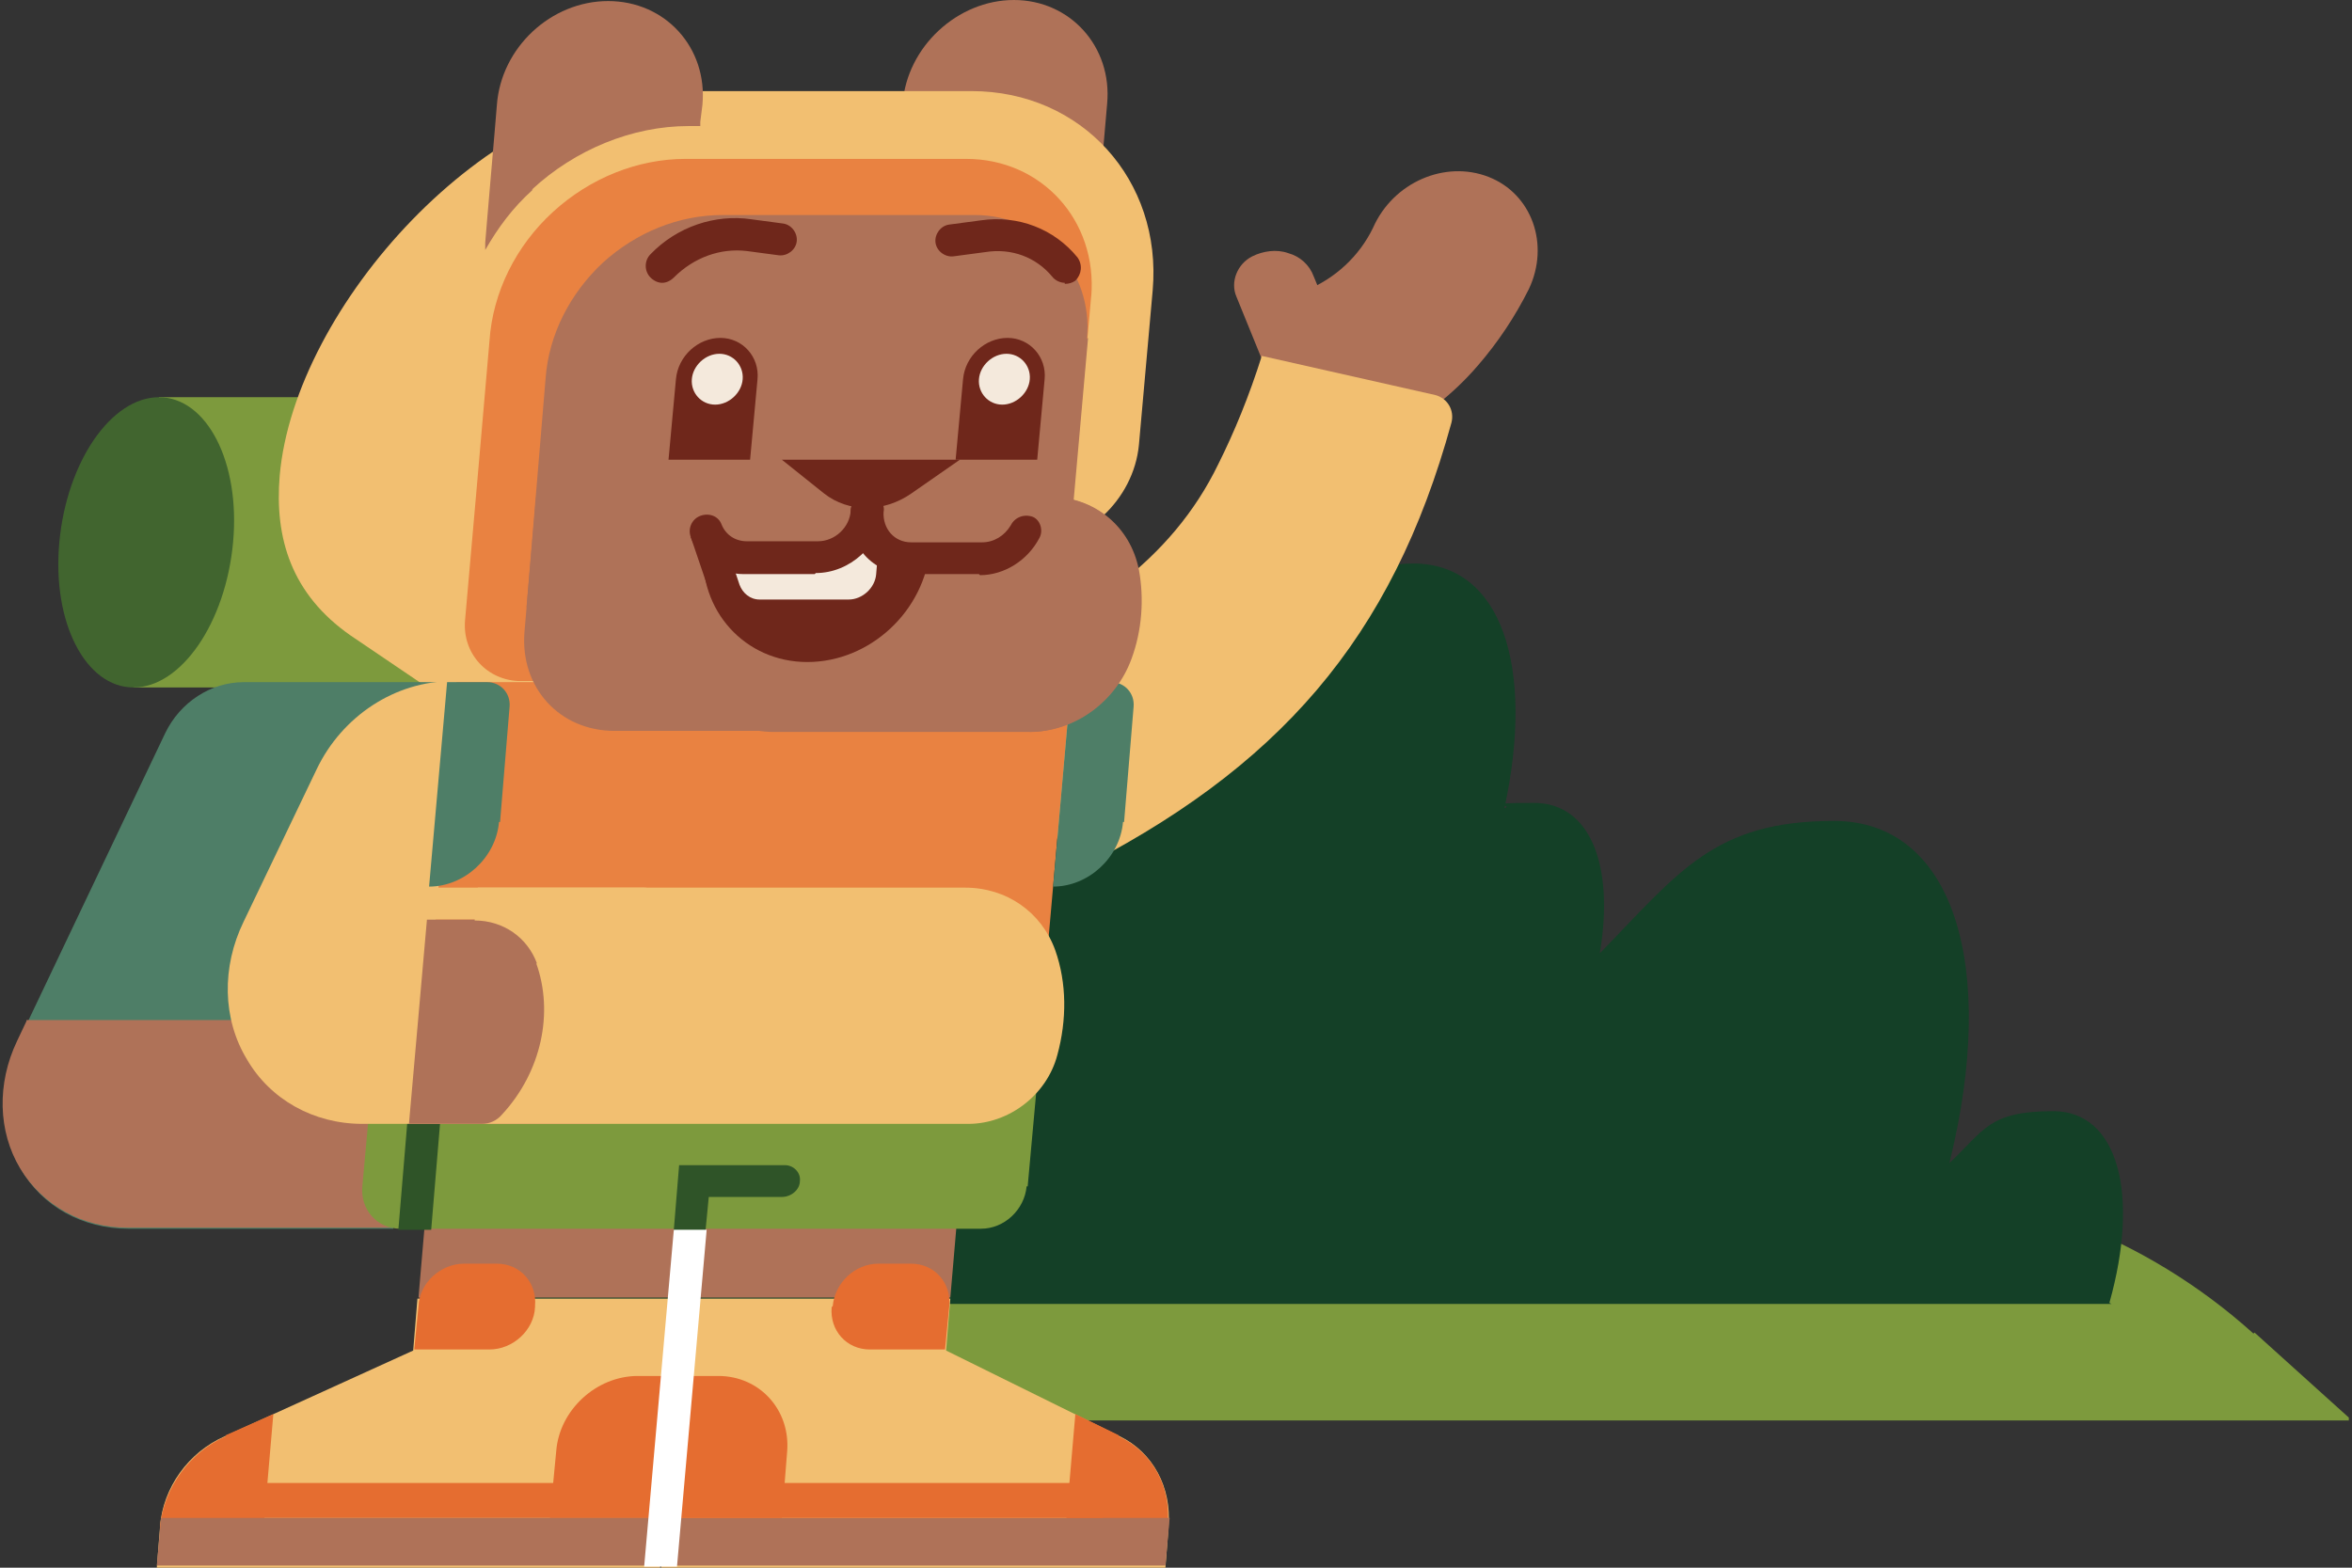
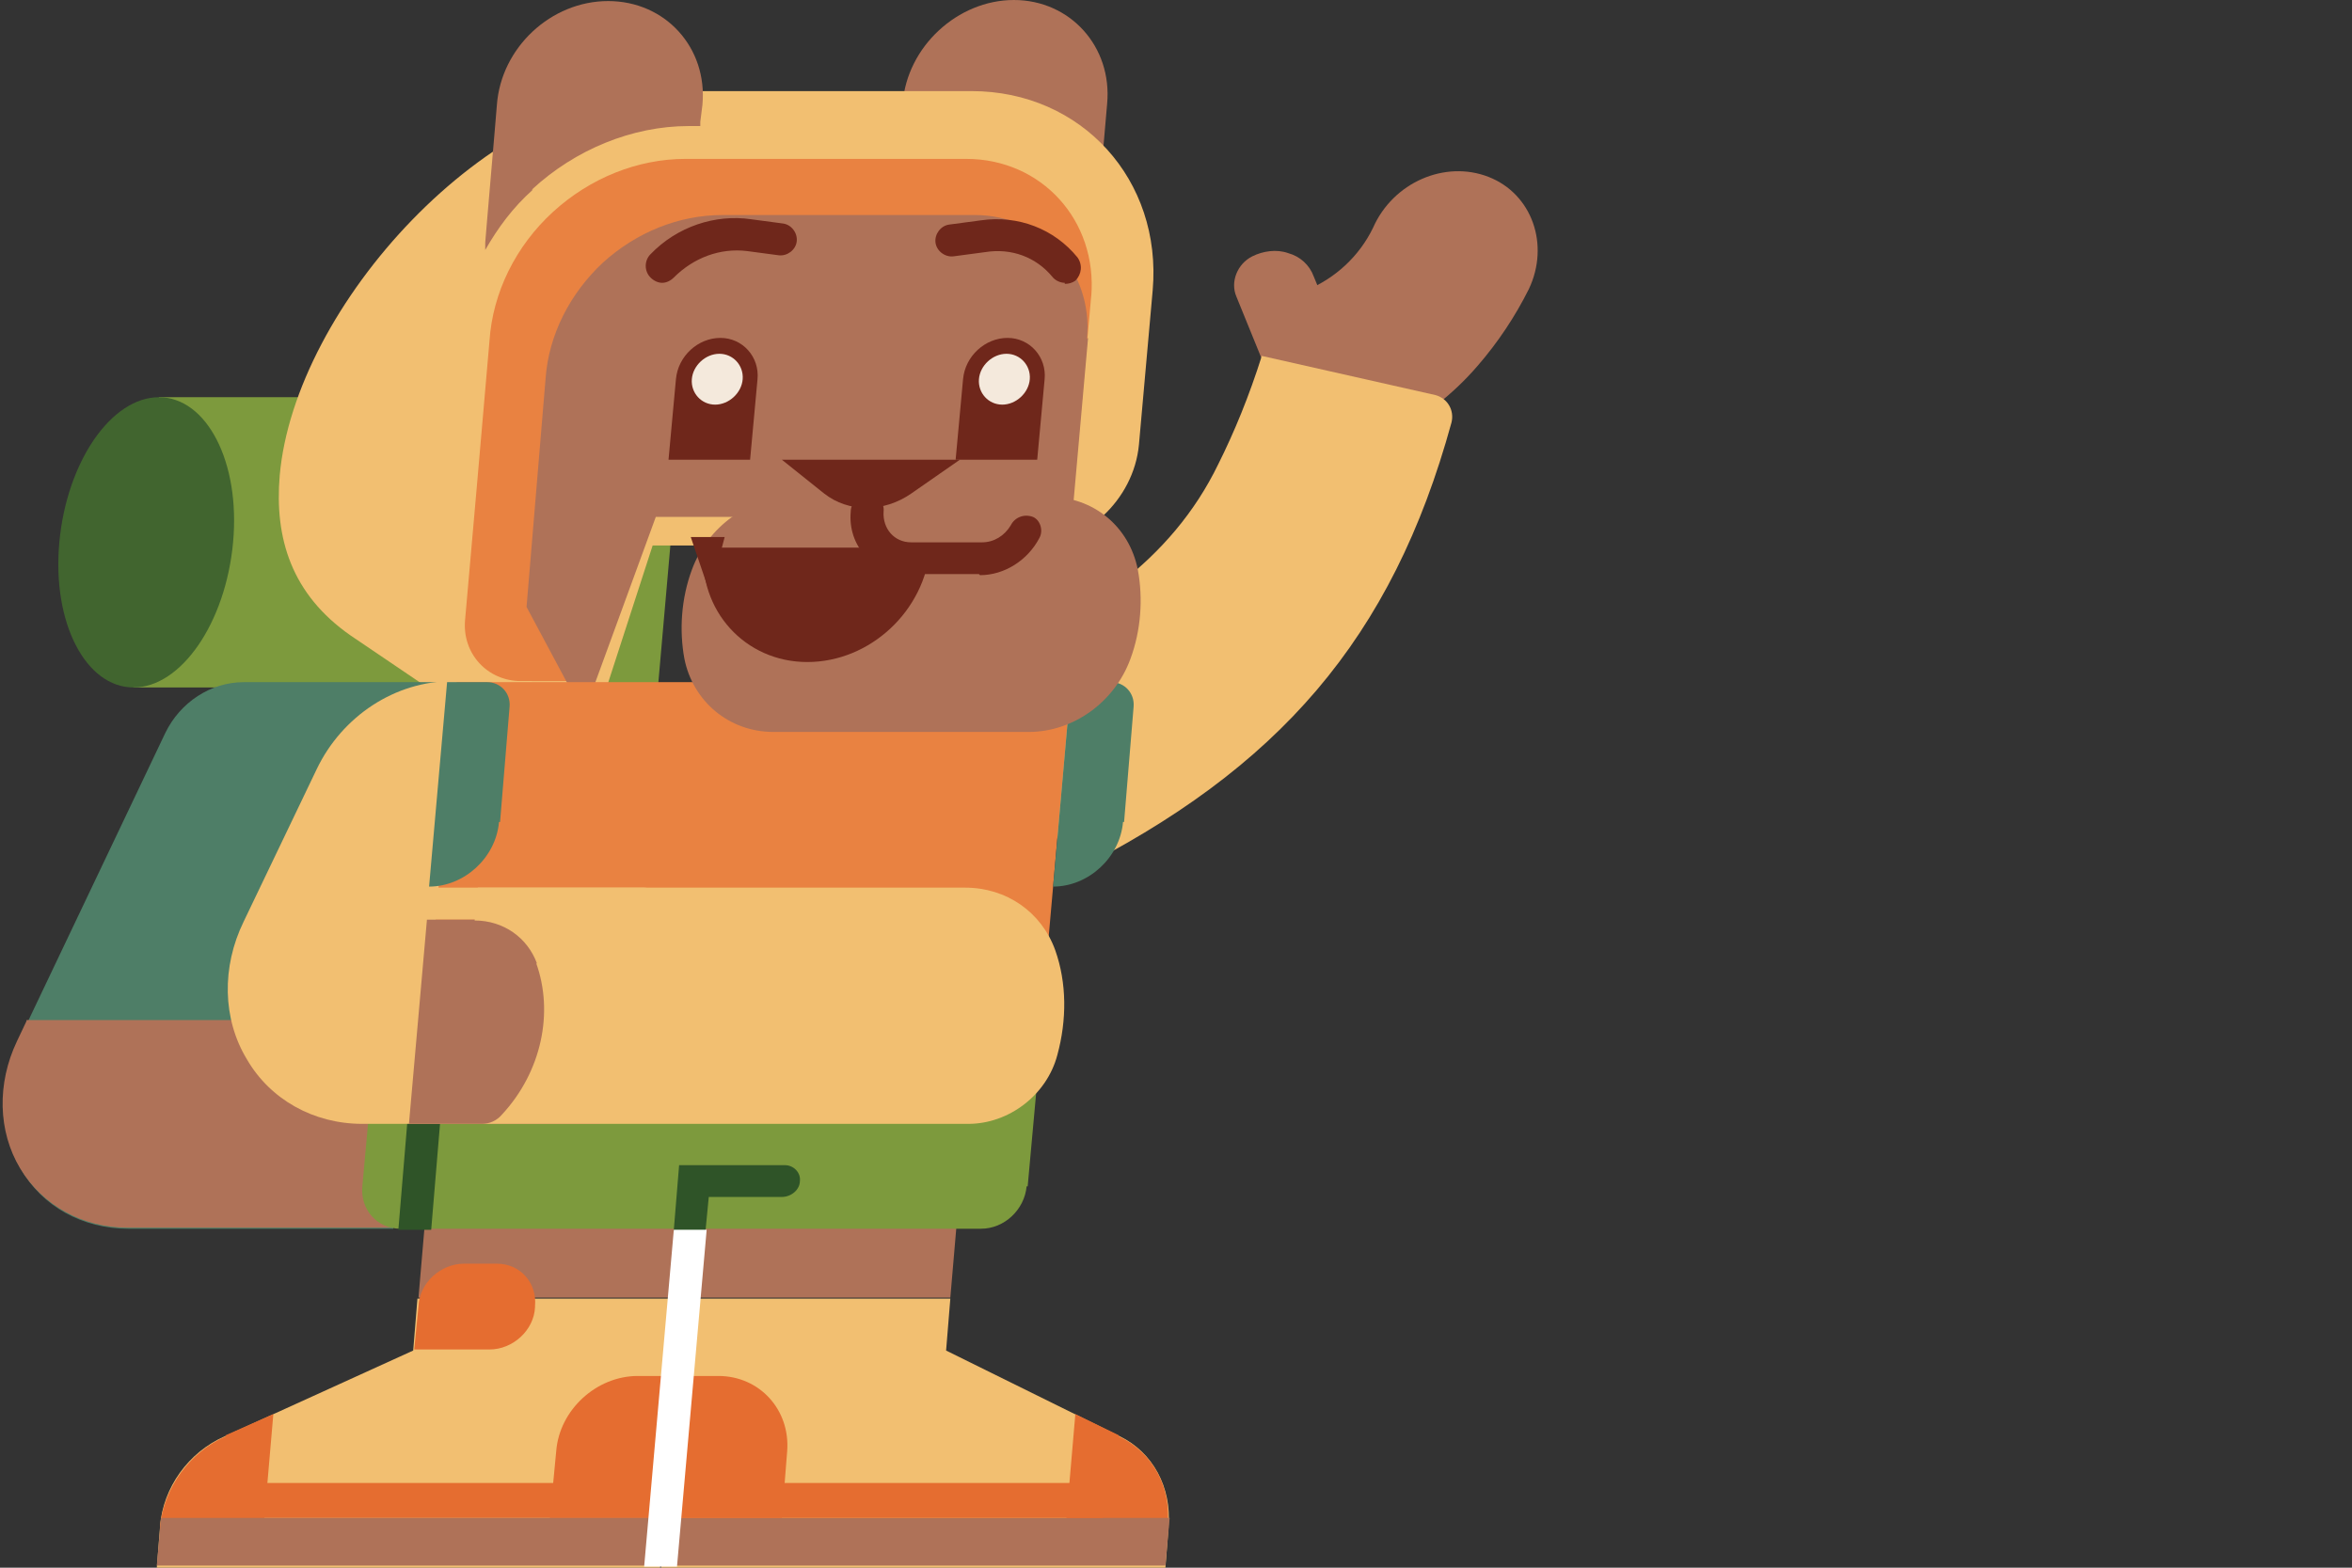
<svg xmlns="http://www.w3.org/2000/svg" id="Layer_1" viewBox="0 0 222 148">
  <rect x="0" y="0" width="222" height="148" fill="#333333" stroke="none" />
  <defs>
    <style> .st0 { fill: none; } .st1 { fill: #e98241; } .st2 { fill: #f4e9dc; } .st3 { fill: #af7258; } .st4 { fill: #7d9a3d; } .st5 { fill: #41652f; } .st6 { fill: #fff; } .st7 { fill: #4e7e67; } .st8 { fill: #6f271b; } .st9 { fill: #2f5428; } .st10 { fill: #e56d30; } .st11 { fill: #144027; } .st12 { fill: #f2bf71; } .st13 { clip-path: url(#clippath); } </style>
    <clipPath id="clippath">
-       <rect class="st0" x="46.7" y="53.1" width="175" height="81" />
-     </clipPath>
+       </clipPath>
  </defs>
  <g class="st13">
    <g>
      <path class="st4" d="M212.7,125.9c-10.1-9.1-23.1-14.1-36.6-14.1H-38v22.3H222l-9.2-8.3h0Z" />
      <path class="st11" d="M199.1,123c2.9-10.3.8-18.1-5.3-18.1s-6.5,1.8-9.8,4.9c4.6-18.6.4-32.3-10.9-32.3s-14.6,4.8-22.1,12.5c1.4-8.3-.9-14.2-6.2-14.2s-1.8.2-2.8.5c2.9-13.4-.3-23.1-8.6-23.1s-17,7.8-24.3,19c-1.5-1.5-3.6-2.4-6-2.4-9.3,0-21.7,12.1-29.2,27.8-1-.9-2.3-1.4-3.9-1.4-7,0-16.6,10-21.5,22.4-.6,1.5-1.1,3-1.5,4.5h152.3,0Z" />
    </g>
  </g>
  <g>
    <path class="st4" d="M62.1,64.9H12.6l2.4-27.4h49.5l-2.4,27.4Z" />
    <path class="st3" d="M84.2,20.5c-.3,3.7,2.4,6.6,6,6.6h12.8l1.5-17.3c.5-5.4-3.5-9.8-8.8-9.8s-10.1,4.4-10.5,9.8l-.9,10.6Z" />
    <path class="st12" d="M61.6,51.5h35.6c5.2,0,9.8-4.3,10.3-9.5l1.3-14.6c.9-10.4-6.7-18.8-17.1-18.8h-28.8c-16.7,0-35.1,20.3-36.5,36.3-.5,5.9,1.1,11.2,6.7,15.1l9.6,6.5,13,3.2,5.9-18.2h0Z" />
    <path class="st1" d="M103,28c.6-7.2-4.7-13-11.8-13h-26.5c-4.5,0-9,1.8-12.5,5-3.5,3.2-5.7,7.6-6,12.2l-1.2,13.8h0l-1.1,12.5c-.3,3.2,2.1,5.8,5.3,5.8h6.5l2-18.1h40c2,0,3.9-1.7,4-3.7l1.3-14.6h0Z" />
    <path class="st3" d="M102.6,32c.6-6.4-4.2-11.7-10.6-11.7h-23.8c-4.1,0-8.1,1.6-11.3,4.5-3.1,2.9-5.1,6.8-5.4,10.9l-1.8,21.6,5.4,10.1,6.8-18.6h39.3l1.5-16.9h0Z" />
    <path class="st3" d="M50.2,17.9c4.1-3.8,9.5-6,14.8-6h1.1v-.4s.2-1.6.2-1.6c.5-5.4-3.5-9.8-8.9-9.8s-10.1,4.4-10.5,9.8l-.2,2.4-.7,8.2-.2,2.4c0,.2,0,.5,0,.7,1.2-2.1,2.6-4,4.5-5.7h0Z" />
    <path class="st7" d="M37.1,116H12.1c-4.3,0-8.1-2.1-10.1-5.6-2.1-3.5-2.2-8-.3-12l13.9-29.2c1.4-2.9,4.3-4.8,7.4-4.8h18.6l-4.5,51.7h0Z" />
    <path class="st3" d="M2.5,96.4l-.9,1.9c-1.9,4-1.8,8.5.3,12,2.1,3.5,5.9,5.6,10.1,5.6h25l1.7-19.6H2.5Z" />
    <path class="st12" d="M15.1,144.1c.3-3.7,2.7-7,6.1-8.5l17.8-8.1.4-4.9h25.1l-2.2,25.4H14.8l.3-3.8h0Z" />
    <path class="st12" d="M110.3,144.1c.3-3.7-1.5-7-4.6-8.5l-16.4-8.1.4-4.9h-25.1l-2.2,25.4h47.6l.3-3.8h0Z" />
    <path class="st10" d="M62.8,143.3h-10.9l.6-6.3c.3-3.9,3.8-7.1,7.7-7.1h3.8l-1.2,13.4h0Z" />
    <path class="st10" d="M21.7,140h41.4l-.3,3.3H21.4l.3-3.3Z" />
-     <path class="st3" d="M89.7,122.5h-50.2l1.4-16.3h50.2l-1.4,16.3Z" />
+     <path class="st3" d="M89.7,122.5h-50.2l1.4-16.3h50.2Z" />
    <path class="st4" d="M96.9,112c-.2,2.2-2.1,4-4.3,4h-54.8c-2.2,0-3.8-1.8-3.6-4l1.2-13.2h62.8l-1.2,13.2Z" />
    <path class="st9" d="M40.7,116.1h-3.1l1.1-13.2h3.1l-1.1,13.2Z" />
    <path class="st9" d="M65,117.6c-.8,0-1.5-.7-1.4-1.5l.5-6.1h10c.8,0,1.5.7,1.4,1.5,0,.8-.8,1.5-1.7,1.5h-6.9l-.3,3.1c0,.8-.8,1.5-1.7,1.5Z" />
    <path class="st10" d="M62.8,143.3h11l.5-6.3c.3-3.9-2.6-7.1-6.5-7.1h-3.8l-1.2,13.4h0Z" />
    <path class="st10" d="M105.6,135.5l-4.1-2-1,11.6h9.7v-1c.4-3.7-1.4-7-4.6-8.5Z" />
    <path class="st3" d="M110.4,143.3h-47.6l-.4,4.5h47.6l.4-4.5Z" />
    <path class="st10" d="M104.4,140h-41.4l-.3,3.3h41.4l.3-3.3Z" />
-     <path class="st10" d="M78.6,123.3c.2-2.2,2.1-4,4.3-4h3.1c2.2,0,3.8,1.8,3.6,4l-.4,4.1h-7.1c-2.2,0-3.8-1.8-3.6-4h0c0,0,0,0,0,0Z" />
    <path class="st10" d="M21.3,135.5l4.5-2-1,11.6h-9.7v-1c.4-3.7,2.8-7,6.2-8.5h0Z" />
    <path class="st3" d="M140.5,16.7c-4.1-1.6-9,.5-10.9,4.8-1.3,2.7-3.6,4.8-6.3,5.9l7.7,13.8c3.2-1.7,6.1-3.9,8.5-6.7,1.9-2.2,3.5-4.6,4.8-7.2,2-4.2.3-9-3.8-10.6Z" />
    <path class="st3" d="M120.2,36.6l7.8-.8-4-9.7c-.4-1.1-1.3-1.9-2.4-2.2-1.1-.4-2.4-.2-3.4.3-1.4.7-2.1,2.4-1.5,3.8l3.5,8.6h0Z" />
    <path class="st12" d="M93,62.3c9.2-4,17.5-9.2,22-18.5,1.5-3,2.9-6.4,4.1-10.2l16.4,3.7c1.1.3,1.8,1.4,1.5,2.6-5.6,20.4-16.3,32.7-35.9,42.5l-8.1-20.1h0Z" />
    <path class="st12" d="M46.4,106.1h-12.2c-4.6,0-8.7-2.3-10.9-6.1-2.3-3.8-2.4-8.7-.3-13l6.9-14.4c2.4-5,7.4-8.3,12.8-8.3h7.5l-3.6,41.7h0Z" />
    <path class="st1" d="M39.7,103h58l3.4-38.6h-58l-3.4,38.6Z" />
    <path class="st3" d="M56.6,106.1h-18l1.7-19.3h18l-1.7,19.3Z" />
    <path class="st7" d="M47.1,77.6c-.3,3.4-3.3,6.1-6.6,6.1l1.7-19.3h3.8c1.2,0,2.2,1,2.1,2.3l-.9,10.9Z" />
    <path class="st7" d="M106,77.6c-.3,3.4-3.3,6.1-6.6,6.1l1.7-19.3h3.8c1.2,0,2.2,1,2.1,2.3l-.9,10.9Z" />
-     <path class="st3" d="M97.2,69.1c4.2,0,8.1-2.8,9.6-6.9,1-2.7,1.2-5.7.7-8.4-.8-4.1-4.2-6.9-8.4-6.9h-48.5l-1.1,12.8c-.4,5.2,3.3,9.3,8.5,9.3h39.2Z" />
    <path class="st3" d="M106.7,62.2c1-2.7,1.2-5.7.7-8.4-.8-4.1-4.2-6.9-8.4-6.9h-24.1c-4.2,0-8.1,2.8-9.6,6.9-1,2.7-1.2,5.7-.7,8.4.8,4,4.2,6.9,8.4,6.9h24.1c4.2,0,8.1-2.8,9.6-6.9Z" />
    <path class="st5" d="M22,51.2c.7-7.6-2.5-13.7-7-13.7s-8.7,6.1-9.4,13.7c-.7,7.6,2.5,13.7,7,13.7s8.7-6.1,9.4-13.7Z" />
    <path class="st12" d="M60.5,86.8h-25.6c-.8,0-1.5-.7-1.4-1.5,0-.9.8-1.5,1.7-1.5h25.6c.8,0,1.5.7,1.4,1.5,0,.9-.8,1.5-1.7,1.5Z" />
    <path class="st12" d="M50.6,90.9c1.7,4.7.5,10.3-3.2,14.3-.5.6-1.2.9-1.9.9h45.9c3.8,0,7.4-2.7,8.4-6.5.9-3.3.9-6.8-.2-9.9-1.3-3.6-4.6-5.9-8.5-5.9h-46l-.3,3.1c2.7,0,5,1.6,5.9,4.1h0Z" />
    <path class="st10" d="M50.5,123.3c.2-2.2-1.4-4-3.6-4h-3.1c-2.2,0-4.2,1.8-4.3,4l-.4,4.1h7.1c2.2,0,4.2-1.8,4.3-4h0c0,0,0,0,0,0Z" />
    <path class="st3" d="M15.2,143.3h47.6l-.4,4.5H14.8l.4-4.5Z" />
    <path class="st6" d="M63.9,147.9h-3.1l2.8-31.8h3.1l-2.8,31.8Z" />
    <path class="st8" d="M65.2,50.7l1.8,5.3,1.4-5.3h-3.2Z" />
    <path class="st8" d="M76.2,62.5c5.9,0,11.1-4.8,11.6-10.8h-21.4c-.5,5.9,3.9,10.8,9.8,10.8h0Z" />
-     <path class="st2" d="M68.9,51.7v.8c0,0,.9,2.7.9,2.7.3.8,1,1.4,1.9,1.4h8.4c1.3,0,2.5-1.1,2.6-2.4l.2-2.4h-14.1,0Z" />
-     <path class="st8" d="M76.9,54.2h-6.7c-2.3,0-4.3-1.4-5-3.5-.3-.8.1-1.7.9-2,.8-.3,1.7,0,2,.8.4,1,1.3,1.6,2.4,1.6h6.7c1.6,0,3-1.3,3.1-2.9,0-.9.8-1.5,1.7-1.5s1.5.7,1.4,1.5c-.3,3.3-3.2,5.9-6.4,5.9Z" />
    <path class="st8" d="M92.4,54.2h-6.7c-3.3,0-5.7-2.7-5.4-5.9,0-.9.8-1.5,1.7-1.5s1.5.7,1.4,1.5c-.1,1.6,1,2.9,2.6,2.9h6.7c1.1,0,2.1-.6,2.7-1.6.4-.8,1.3-1.1,2.1-.8.7.3,1,1.3.6,2-1.1,2.1-3.3,3.5-5.6,3.5Z" />
    <path class="st8" d="M71.5,35.8c.2-2.1-1.4-3.9-3.5-3.9s-4,1.7-4.2,3.9l-.7,7.6h7.7l.7-7.6h0Z" />
    <path class="st2" d="M70.1,35.8c-.1,1.3-1.3,2.4-2.6,2.4s-2.3-1.1-2.2-2.4c.1-1.3,1.3-2.4,2.6-2.4s2.3,1.1,2.2,2.4Z" />
    <path class="st8" d="M86,46.6c-2.6,1.8-5.9,1.8-8.2,0l-4-3.2h16.8l-4.6,3.2Z" />
    <path class="st8" d="M62.5,26.7c-.4,0-.8-.2-1.1-.5-.6-.6-.6-1.6,0-2.2,2.5-2.6,6.1-3.8,9.5-3.3l3,.4c.8.1,1.4.9,1.3,1.7-.1.8-.9,1.4-1.7,1.3l-3-.4c-2.5-.3-5,.6-6.9,2.5-.3.3-.7.5-1.1.5h0Z" />
    <path class="st8" d="M98.6,35.8c.2-2.1-1.4-3.9-3.5-3.9s-4,1.7-4.2,3.9l-.7,7.6h7.7l.7-7.6h0Z" />
    <path class="st2" d="M97.2,35.8c-.1,1.3-1.3,2.4-2.6,2.4s-2.3-1.1-2.2-2.4c.1-1.3,1.3-2.4,2.6-2.4s2.3,1.1,2.2,2.4Z" />
    <path class="st8" d="M100.5,26.7c-.4,0-.9-.2-1.2-.6-1.5-1.8-3.8-2.7-6.3-2.3l-3,.4c-.8.1-1.6-.5-1.7-1.3-.1-.8.5-1.6,1.3-1.7l3-.4c3.5-.5,6.9.8,9.1,3.5.5.7.4,1.6-.2,2.2-.3.2-.6.3-1,.3h0Z" />
  </g>
</svg>